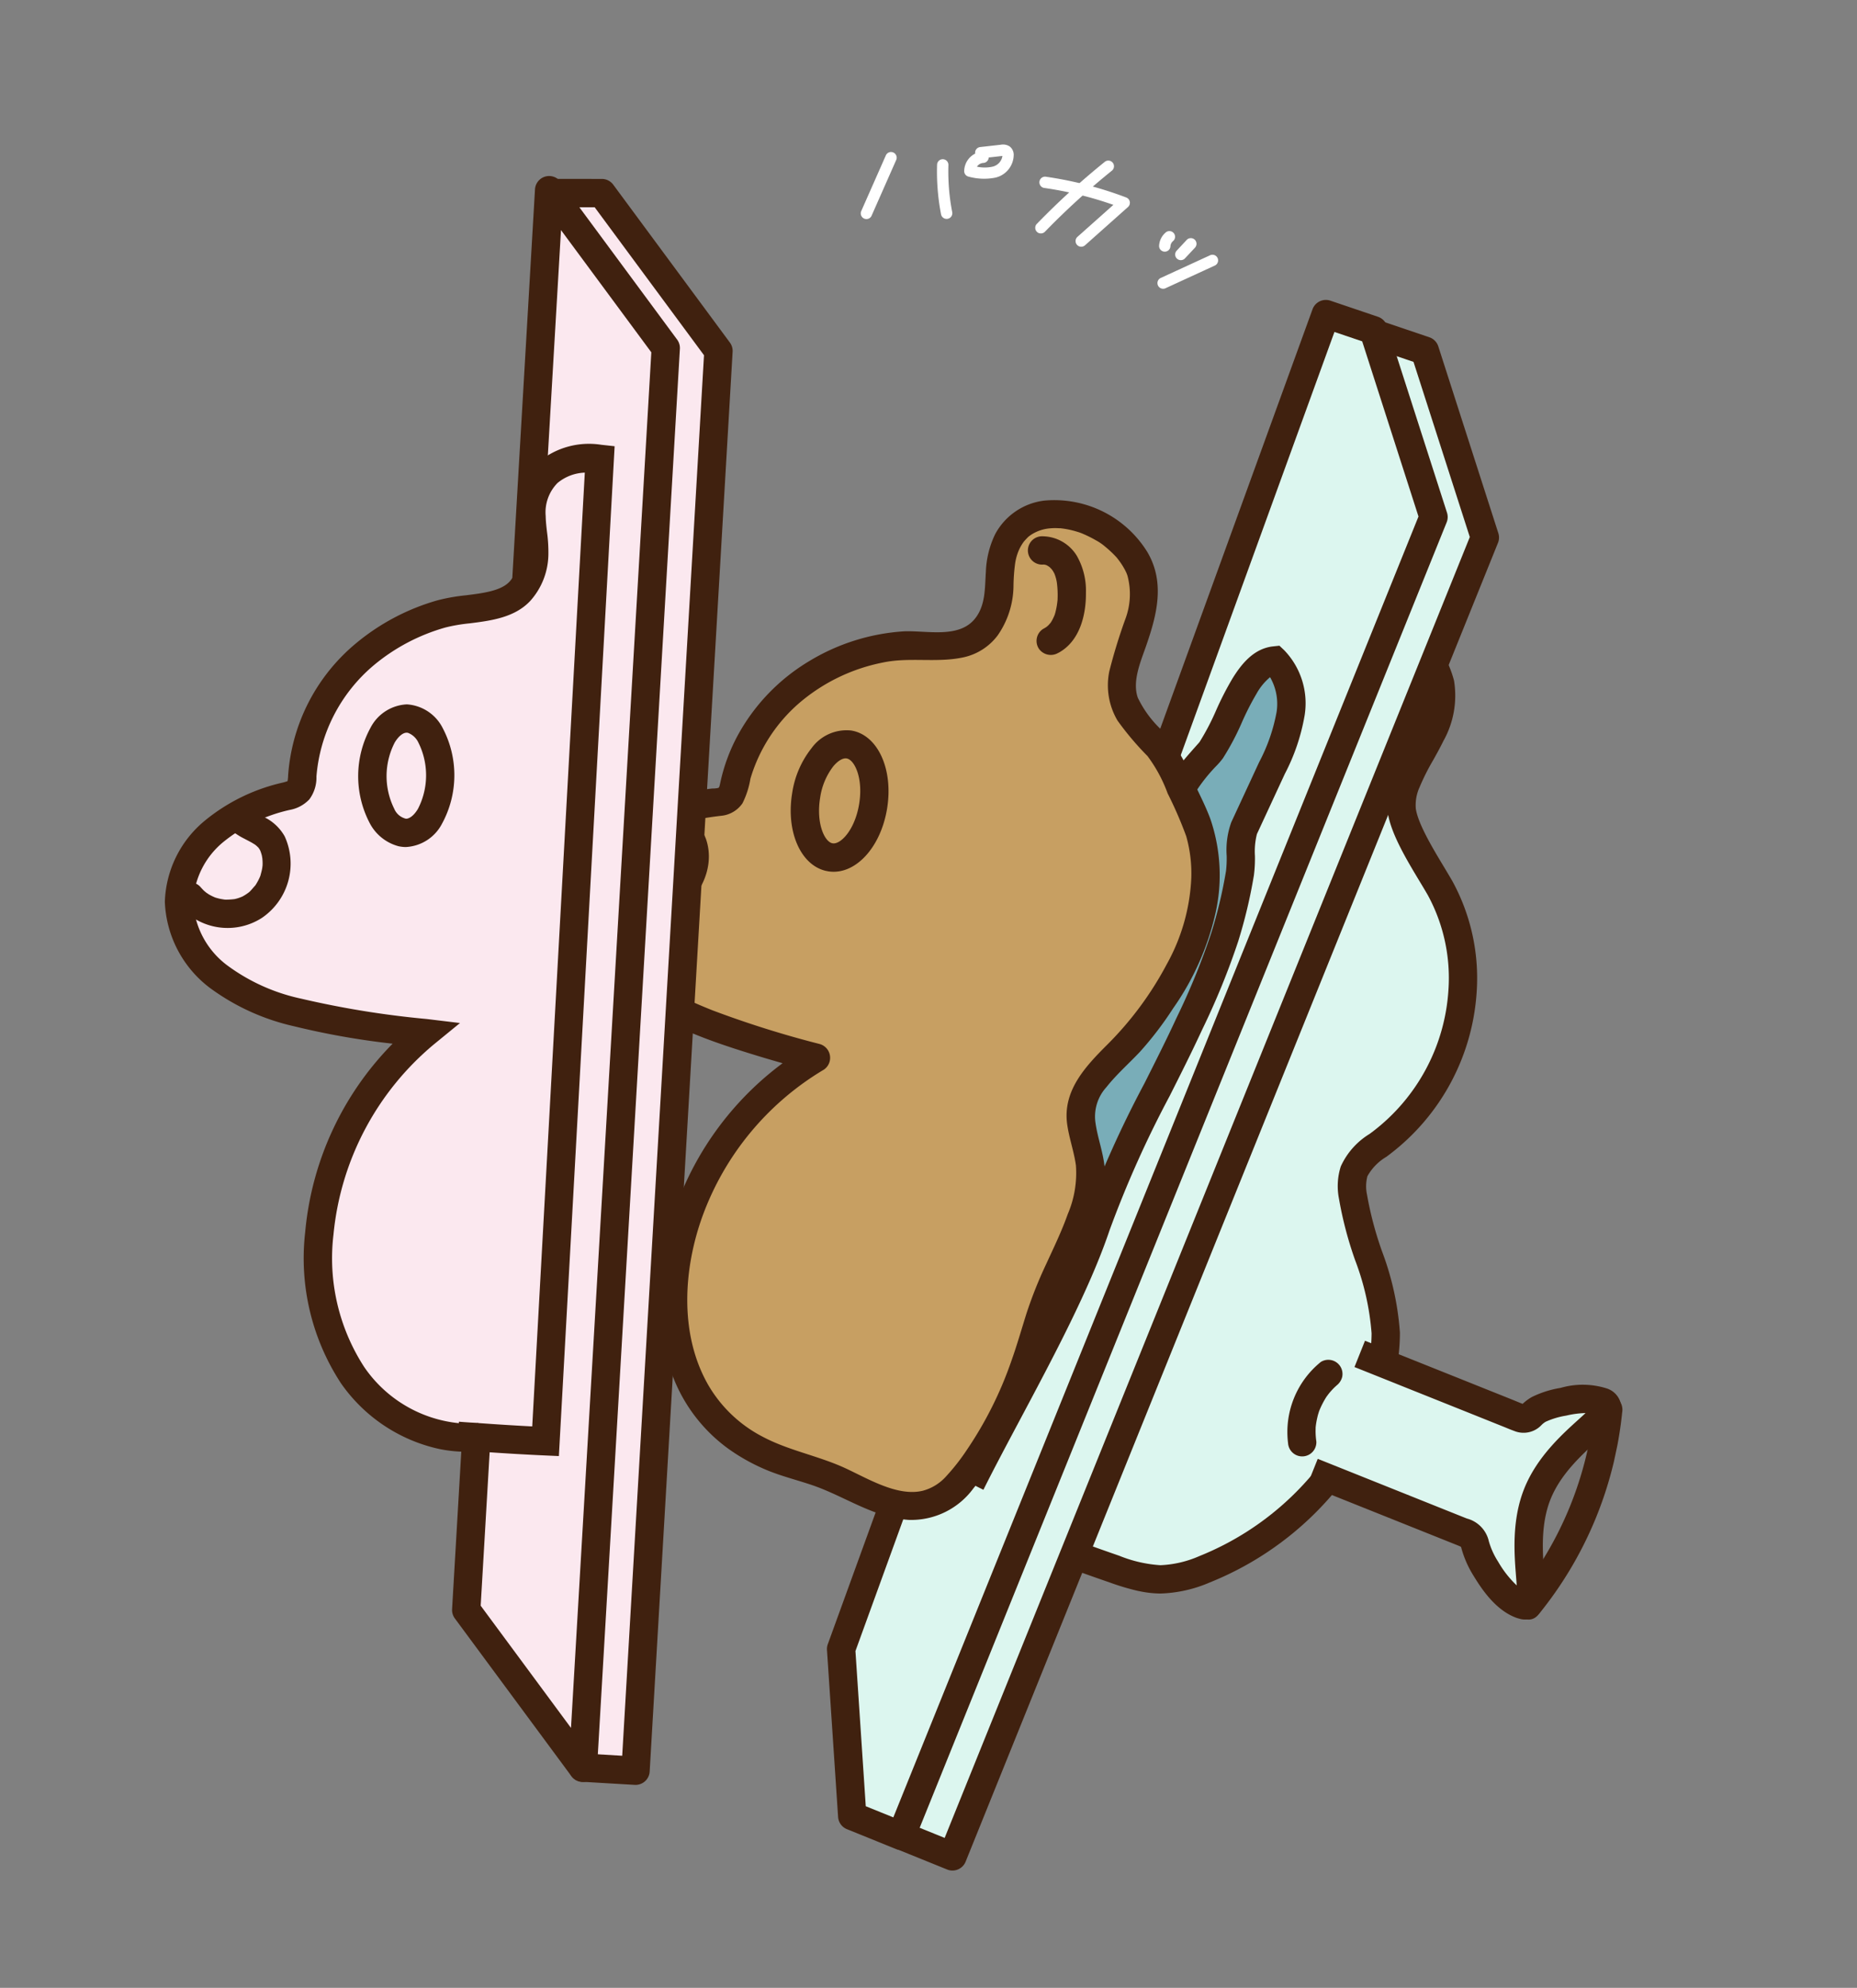
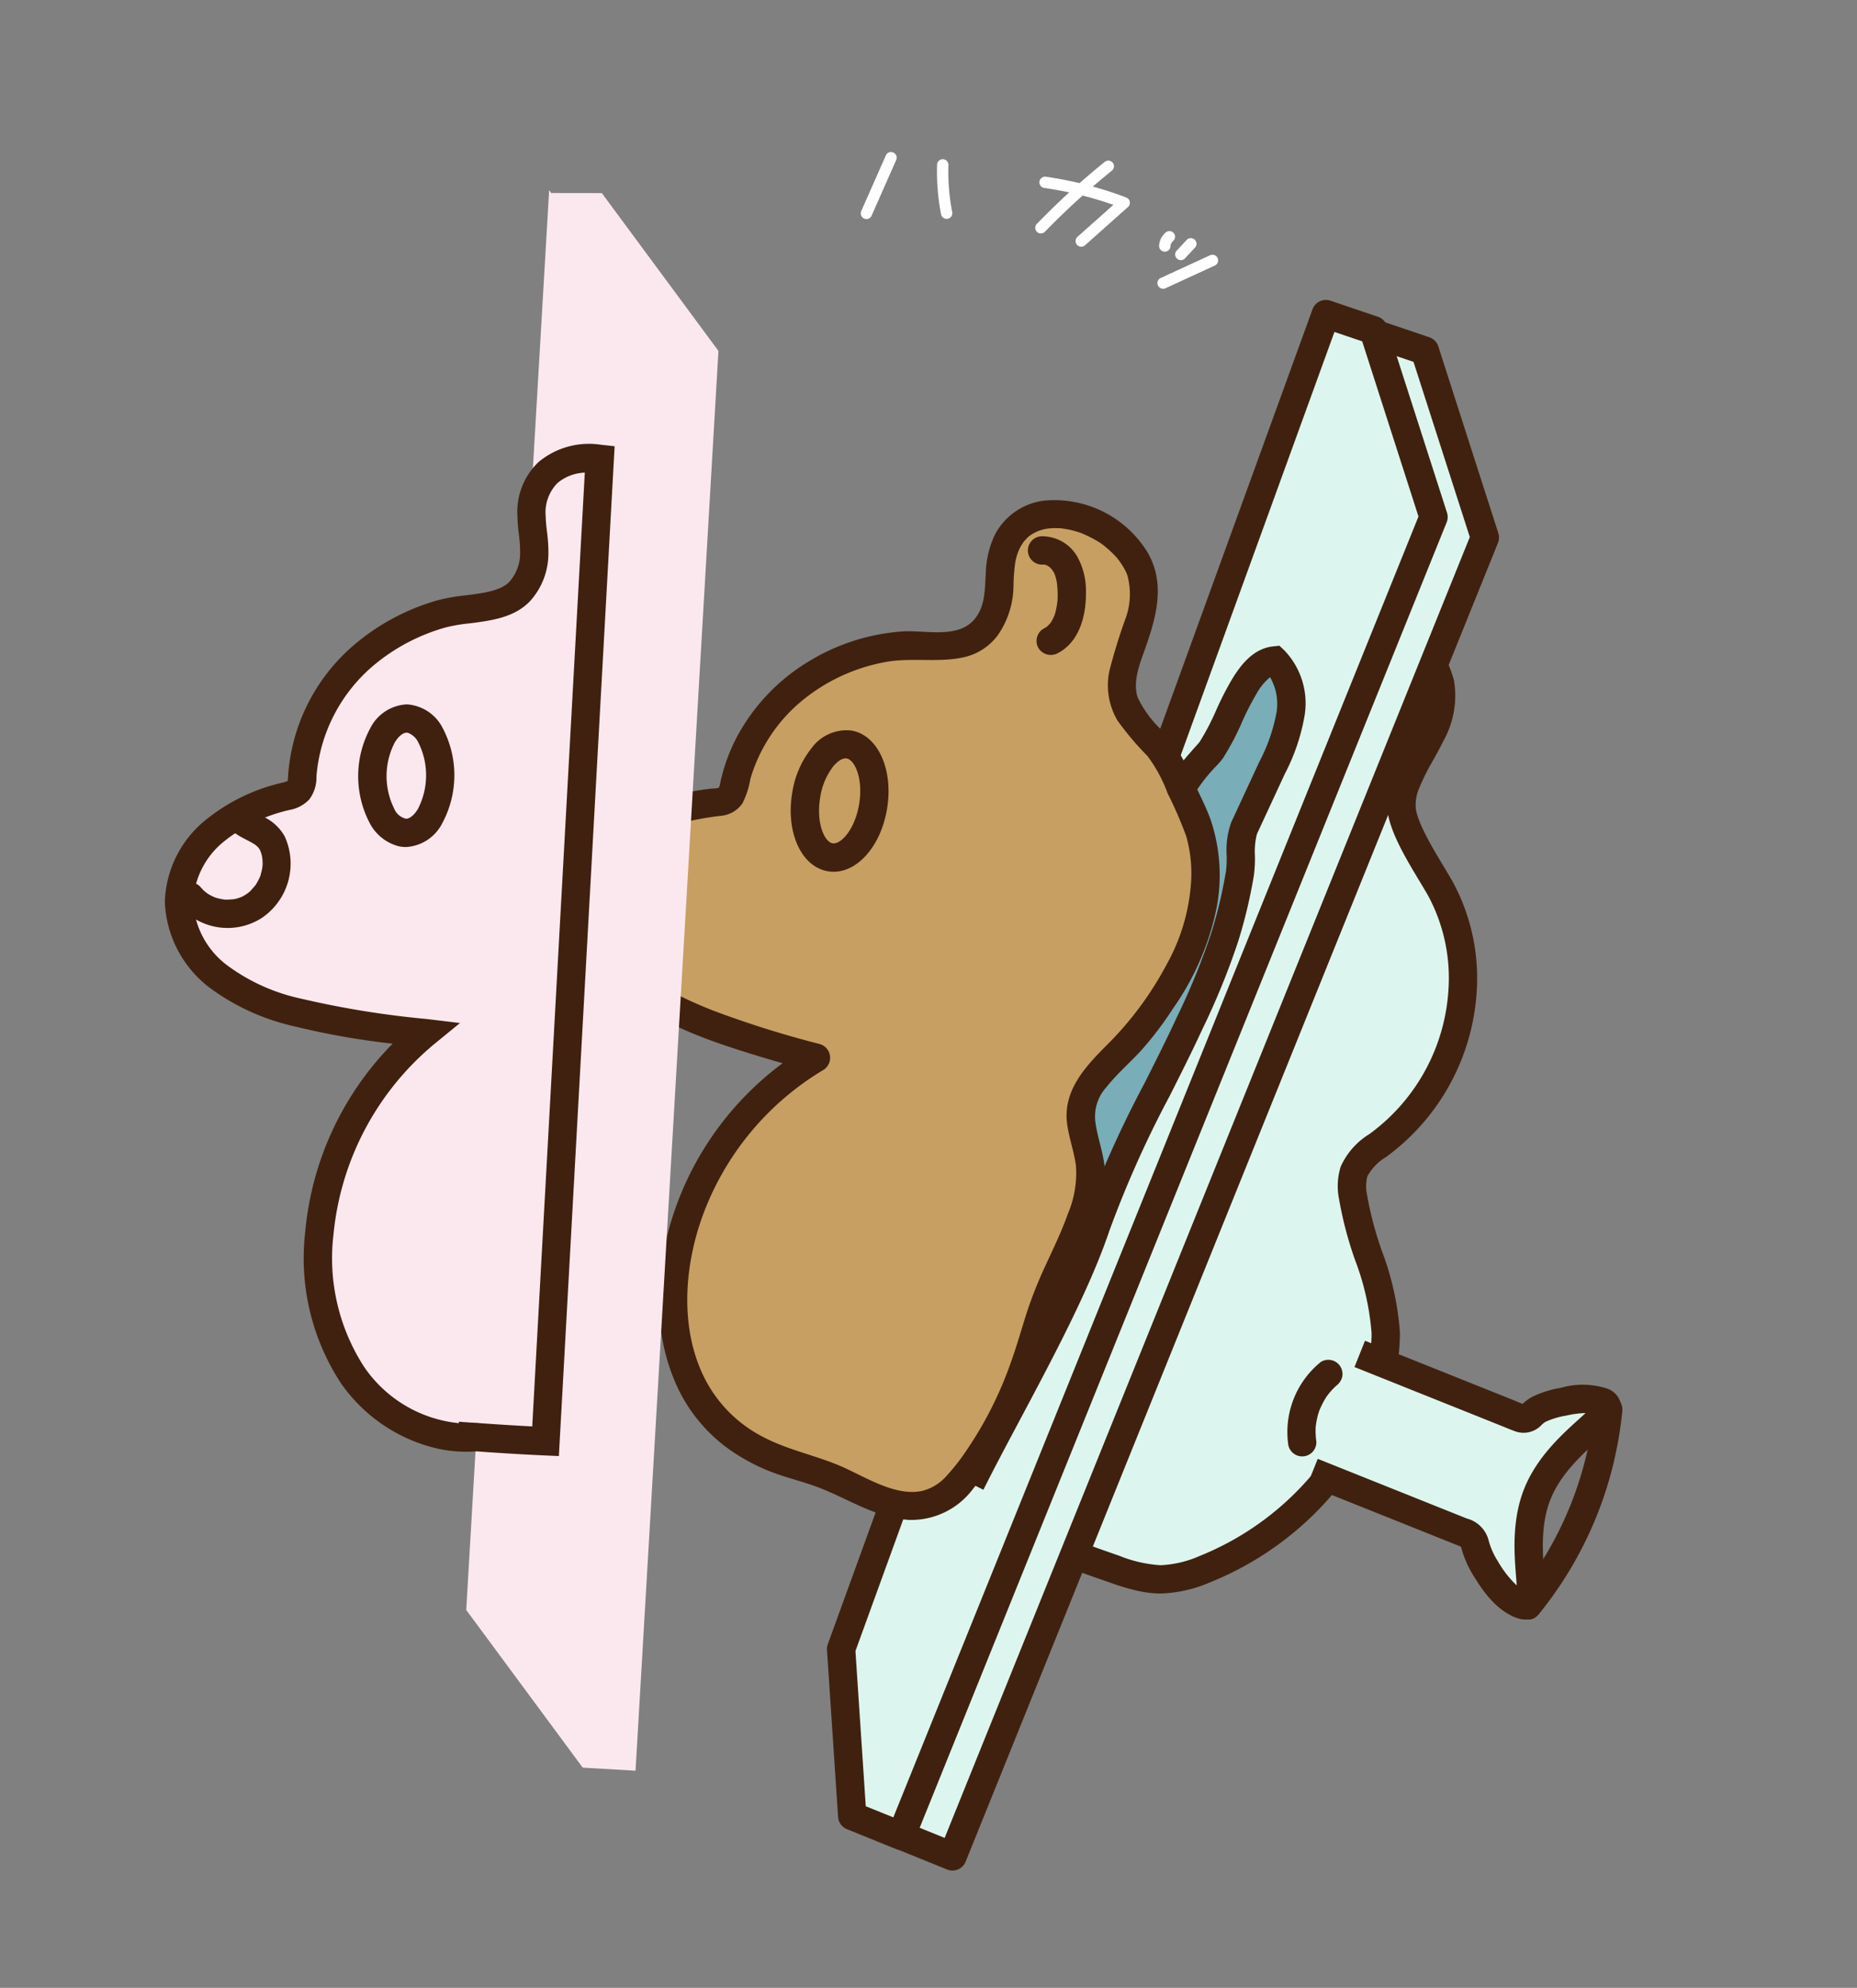
<svg xmlns="http://www.w3.org/2000/svg" width="181.644" height="194.419" viewBox="0 0 181.644 194.419">
  <rect x="0" y="0" width="181.644" height="194.419" fill="#808080" stroke="none" />
  <defs>
    <clipPath id="clip-path">
      <rect id="長方形_1892" data-name="長方形 1892" width="150.241" height="166.828" fill="none" />
    </clipPath>
  </defs>
  <g id="グループ_820" data-name="グループ 820" transform="matrix(0.978, 0.208, -0.208, 0.978, 34.686, 0)">
    <g id="グループ_820-2" data-name="グループ 820" clip-path="url(#clip-path)">
      <path id="パス_25323" data-name="パス 25323" d="M185.654,165.625a11.711,11.711,0,0,0,4.038-1.876,29.639,29.639,0,0,0,12.342-18.008,18.487,18.487,0,0,0,.17-8.277c-1.066-4.461-4.321-8.079-5.912-12.381a5.079,5.079,0,0,1-.408-2.442c.186-1.307,1.194-2.313,2.057-3.311a20.346,20.346,0,0,0,4.654-16.143,18.368,18.368,0,0,0-4.215-9.357c-1.551-1.75-4.486-4.554-5.268-6.665a5.584,5.584,0,0,1-.141-2.846c.284-1.708.945-3.329,1.36-5.009a7.921,7.921,0,0,0-.136-5.1,9.329,9.329,0,0,0-6.359-4.849l-16.377,94.84q4.784.777,9.6,1.372a14.212,14.212,0,0,0,4.6.048" transform="translate(-76.413 -30.914)" fill="#dcf6ef" />
      <path id="パス_25324" data-name="パス 25324" d="M182.525,165.835a23.747,23.747,0,0,1-2.928-.23c-3.144-.386-6.391-.85-9.65-1.38L168.565,164,185.43,66.34l1.425.326a10.712,10.712,0,0,1,7.316,5.635,9.073,9.073,0,0,1,.216,5.993c-.174.7-.385,1.386-.59,2.049a22.063,22.063,0,0,0-.748,2.855,4.224,4.224,0,0,0,.074,2.138c.521,1.409,2.45,3.472,3.858,4.98.422.452.815.873,1.147,1.247a19.779,19.779,0,0,1,4.548,10.068,21.7,21.7,0,0,1-4.976,17.258l-.3.348a5.066,5.066,0,0,0-1.429,2.252,3.915,3.915,0,0,0,.335,1.767,34.04,34.04,0,0,0,2.6,5.135,27.966,27.966,0,0,1,3.358,7.4,19.83,19.83,0,0,1-.165,8.9,30.969,30.969,0,0,1-12.927,18.859,13.124,13.124,0,0,1-4.526,2.08h0a10.435,10.435,0,0,1-2.12.2m-10.752-4.125c2.759.432,5.5.817,8.161,1.144a12.89,12.89,0,0,0,4.148.067,10.565,10.565,0,0,0,3.55-1.672,28.17,28.17,0,0,0,11.759-17.156,17.112,17.112,0,0,0,.175-7.654,25.5,25.5,0,0,0-3.062-6.66,36.607,36.607,0,0,1-2.8-5.562,6.345,6.345,0,0,1-.481-3.119,7.213,7.213,0,0,1,2.093-3.693l.288-.329a18.9,18.9,0,0,0,4.333-15.027,16.986,16.986,0,0,0-3.881-8.648c-.318-.358-.695-.761-1.1-1.193-1.656-1.773-3.717-3.979-4.432-5.91a6.852,6.852,0,0,1-.208-3.554,24.427,24.427,0,0,1,.834-3.22c.2-.652.392-1.27.547-1.9a6.472,6.472,0,0,0-.057-4.2,7.594,7.594,0,0,0-4-3.61Z" transform="translate(-75.124 -29.565)" fill="#40210f" />
      <path id="パス_25325" data-name="パス 25325" d="M187.777,37.44,163.67,174.45l-5.085-.9L154.122,157.8l19.22-137.585,4.887.575Z" transform="translate(-68.687 -9.007)" fill="#dcf6ef" />
      <path id="パス_25326" data-name="パス 25326" d="M162.555,174.721a1.411,1.411,0,0,1-.241-.021l-5.085-.9a1.386,1.386,0,0,1-1.093-.987l-4.463-15.756a1.381,1.381,0,0,1-.039-.569L170.856,18.9a1.39,1.39,0,0,1,1.534-1.185l4.886.575a1.385,1.385,0,0,1,1.04.687l9.548,16.654a1.387,1.387,0,0,1,.162.93L163.92,173.575a1.386,1.386,0,0,1-1.365,1.146m-3.988-3.5,2.864.506L185.211,36.579l-8.951-15.613-2.846-.335L154.421,156.585Z" transform="translate(-67.572 -7.893)" fill="#40210f" />
      <path id="パス_25327" data-name="パス 25327" d="M178.165,35.78,154.058,172.79l-5.085-.9-4.463-15.756L163.73,18.551l4.887.575Z" transform="translate(-64.403 -8.267)" fill="#dcf6ef" />
      <path id="パス_25328" data-name="パス 25328" d="M152.944,173.061a1.411,1.411,0,0,1-.241-.021l-5.085-.9a1.386,1.386,0,0,1-1.093-.987L142.063,155.4a1.381,1.381,0,0,1-.039-.569l19.22-137.585a1.388,1.388,0,0,1,1.534-1.185l4.886.575a1.385,1.385,0,0,1,1.04.687l9.548,16.653a1.387,1.387,0,0,1,.162.93l-24.107,137.01a1.386,1.386,0,0,1-1.365,1.146m-3.988-3.5,2.864.506L175.6,34.919l-8.951-15.612-2.847-.335L144.809,154.924Z" transform="translate(-63.289 -7.153)" fill="#40210f" />
      <path id="パス_25329" data-name="パス 25329" d="M219.379,208.7,232.66,211l2.2.379c.841.145,1.2.239,1.575.989a8.833,8.833,0,0,0,1.527,2.089,8.04,8.04,0,0,0,3.993,2.665c2.666.461-1.609-5.08-.606-10.89s6.905-9.688,4.239-10.148a6.605,6.605,0,0,0-3.583.774,9.134,9.134,0,0,0-2.248,1.254c-.725.633-.67,1.324-1.737,1.182-.41-.055-.818-.141-1.226-.212l-3.6-.622-8.321-1.437-3.37-.582" transform="translate(-97.77 -87.365)" fill="#dcf6ef" />
      <path id="パス_25330" data-name="パス 25330" d="M242.042,217.417a3.044,3.044,0,0,1-.518-.047c-2-.345-3.675-1.924-4.765-3.081A10.136,10.136,0,0,1,235,211.871a1.259,1.259,0,0,0-.08-.142c-.114-.036-.374-.081-.491-.1l-15.476-2.673.472-2.731L234.9,208.9a2.98,2.98,0,0,1,2.579,1.736,7.4,7.4,0,0,0,1.3,1.758,10.125,10.125,0,0,0,2.26,1.89c-.079-.283-.168-.583-.25-.858-.623-2.1-1.564-5.265-1-8.545s2.511-5.959,3.8-7.74c.173-.239.361-.5.533-.747a9.1,9.1,0,0,0-1.747.614l-.082.036a7.848,7.848,0,0,0-1.819,1,2.135,2.135,0,0,0-.312.371,2.413,2.413,0,0,1-2.519,1.141c-.3-.04-.593-.094-.889-.15l-3.991-.692-11.691-2.019.472-2.731,15.292,2.64.425.078c.217.04.434.081.652.113l.006-.009a4.7,4.7,0,0,1,.731-.829,9.958,9.958,0,0,1,2.515-1.441l.081-.036a7.79,7.79,0,0,1,4.383-.874,2.055,2.055,0,0,1,1.7,1.225c.488,1.2-.343,2.348-1.493,3.939-1.206,1.667-2.858,3.952-3.313,6.587s.341,5.324.924,7.283c.55,1.852.948,3.19.094,4.152a1.919,1.919,0,0,1-1.5.632" transform="translate(-97.58 -86.251)" fill="#40210f" />
      <path id="パス_25331" data-name="パス 25331" d="M215.188,199.3a8.818,8.818,0,0,0-1.465,8.428,1.386,1.386,0,0,0,2.672-.737,7.325,7.325,0,0,1-.255-.842c-.034-.142-.058-.287-.088-.431s-.024-.144,0,.043c-.009-.073-.017-.146-.024-.219a7.379,7.379,0,0,1-.03-.879q0-.22.023-.44c.006-.073.013-.146.022-.219-.027.186-.029.2-.006.041a8.212,8.212,0,0,1,.471-1.692c-.134.33.058-.11.088-.169.066-.131.135-.26.209-.387s.151-.251.233-.373c.035-.052.319-.437.107-.164a1.517,1.517,0,0,0,.406-.98,1.386,1.386,0,0,0-2.366-.98" transform="translate(-95.034 -88.641)" fill="#40210f" />
      <path id="パス_25332" data-name="パス 25332" d="M262.675,196.111a34.632,34.632,0,0,1-3.517,19.661c-.824,1.58,1.568,2.983,2.394,1.4a37.2,37.2,0,0,0,3.9-21.059,1.427,1.427,0,0,0-1.386-1.386,1.4,1.4,0,0,0-1.386,1.386" transform="translate(-115.422 -86.782)" fill="#40210f" />
      <path id="パス_25333" data-name="パス 25333" d="M167.721,94.688l-.7-.053c-.825-.063,1.743-4.175,1.881-4.517.855-2.126,1.1-4.646,1.894-6.843.45-1.249,1.088-2.62,2.348-3.041a6.124,6.124,0,0,1,2.62,4.761,18.1,18.1,0,0,1-.676,5.574l-1.445,6.319c-.273,1.195.455,3.113.519,4.39a46.241,46.241,0,0,1-.157,6.457,68.937,68.937,0,0,1-1.616,8.965c-1.573,6.95-4,14.193-4.811,21.265-.938,8.134-4.706,19.274-6.753,27.187" transform="translate(-71.675 -35.757)" fill="#79adb8" />
      <path id="パス_25334" data-name="パス 25334" d="M161.09,164.28l-2.683-.694c.593-2.295,1.323-4.833,2.095-7.519,1.86-6.469,3.968-13.8,4.623-19.48a105.4,105.4,0,0,1,3.095-14.478c.6-2.29,1.226-4.658,1.741-6.935a67.983,67.983,0,0,0,1.587-8.783,44.954,44.954,0,0,0,.154-6.263,10.89,10.89,0,0,0-.246-1.462,8,8,0,0,1-.241-3.305l1.445-6.319a17.051,17.051,0,0,0,.647-5.145,5.2,5.2,0,0,0-1.333-3.2,5.652,5.652,0,0,0-.95,1.827,26.607,26.607,0,0,0-.826,3.069,25.237,25.237,0,0,1-1.086,3.821,7.4,7.4,0,0,1-.424.788,16.23,16.23,0,0,0-1.525,3.055,1.07,1.07,0,0,0-.241-.752,1.294,1.294,0,0,0-.19-.2l-.2,2.539-.7-.053a1.542,1.542,0,0,1-1.253-.814c-.514-.969-.029-2.136,1.692-5.153.126-.222.226-.393.274-.487a23.118,23.118,0,0,0,.941-3.366,29.178,29.178,0,0,1,.92-3.392c.537-1.488,1.386-3.276,3.213-3.885l.61-.2.55.335a7.477,7.477,0,0,1,3.28,5.823,19.425,19.425,0,0,1-.706,6l-1.445,6.319a6.874,6.874,0,0,0,.251,2.119,12.82,12.82,0,0,1,.3,1.892,47.781,47.781,0,0,1-.161,6.651,70.185,70.185,0,0,1-1.645,9.146c-.526,2.324-1.155,4.716-1.764,7.028a103.394,103.394,0,0,0-3.022,14.09c-.681,5.908-2.823,13.357-4.712,19.929-.767,2.669-1.491,5.189-2.076,7.447" transform="translate(-70.596 -34.537)" fill="#40210f" />
      <path id="パス_25335" data-name="パス 25335" d="M126.245,135.155a51.075,51.075,0,0,0-1.031,6.17,43.985,43.985,0,0,1-2.8,13.026c-1.446,3.463-2.668,6.338-6.731,6.436-3.258.079-6.358-1.368-9.591-1.539-4.894-.26-9.475-1.578-12.743-5.727a20.989,20.989,0,0,1-4.01-13.663A28.857,28.857,0,0,1,98.6,119.742a91.36,91.36,0,0,1-12.566-1.333,20.293,20.293,0,0,1-7.919-3.077,9.708,9.708,0,0,1-4.262-7.095,9.434,9.434,0,0,1,3.038-7.064,17.257,17.257,0,0,1,6.866-3.822,2.238,2.238,0,0,0,1.167-.646,2.326,2.326,0,0,0,.291-1.43,17.175,17.175,0,0,1,5.411-12.169,20.247,20.247,0,0,1,7.333-4.41c2.306-.8,5.865-.645,7.521-2.631a5.606,5.606,0,0,0,1.2-3.685c-.024-1.244-.382-2.459-.47-3.7-.555-7.881,10.086-7.291,13.444-2.285a7.924,7.924,0,0,1,1,5c-.123,1.727-.5,3.436-.487,5.168a5.585,5.585,0,0,0,.624,2.781c1.035,1.786,2.849,2.513,4.333,3.811,1.413,1.236,1.847,2.666,2.849,4.2,2.71,4.155,5.53,8.123,4.569,13.4a22.728,22.728,0,0,1-2.195,5.789c-1.279,2.625-2.858,5.109-3.952,7.822-1.355,3.36-.971,4.609.17,7.831.952,2.691.688,5.64.411,8.481a43.339,43.339,0,0,1-.729,4.477" transform="translate(-32.909 -27.936)" fill="#c79f62" />
      <path id="パス_25336" data-name="パス 25336" d="M109.5,121.793c-2.565,0-4.688-2.925-4.866-6.756a9.264,9.264,0,0,1,.948-4.711,4.223,4.223,0,0,1,3.427-2.478c2.628-.134,4.841,2.843,5.023,6.752s-1.74,7.067-4.374,7.189c-.053,0-.1,0-.157,0m-.336-11.177h-.027c-.366.017-.78.4-1.108,1.012a6.568,6.568,0,0,0-.626,3.28c.12,2.566,1.346,4.17,2.126,4.113.787-.037,1.853-1.727,1.735-4.292-.118-2.536-1.312-4.113-2.1-4.113" transform="translate(-46.626 -48.062)" fill="#40210f" />
      <path id="パス_25337" data-name="パス 25337" d="M123.731,133.646a41.845,41.845,0,0,0-.885,5.148c-.155,1.63-.266,3.262-.485,4.886a36.9,36.9,0,0,1-2.432,9.345,20.471,20.471,0,0,1-1.458,2.987,4.671,4.671,0,0,1-1.927,1.846c-2.312,1.118-5.546-.053-7.959-.591-2.806-.625-5.7-.519-8.471-1.311a13.132,13.132,0,0,1-6.286-3.869c-3.791-4.254-4.723-10.553-3.961-16.031A27.73,27.73,0,0,1,98.5,119.585a1.4,1.4,0,0,0-.98-2.365,98.817,98.817,0,0,1-10.876-1.038c-3.157-.543-6.492-1.321-9.084-3.309-2.141-1.643-3.772-4.3-3.358-7.084.436-2.931,2.618-5.21,5.1-6.629a29.763,29.763,0,0,1,4.206-1.77,2.848,2.848,0,0,0,1.782-1.63,8.433,8.433,0,0,0,.259-2.517,15.675,15.675,0,0,1,3.121-8.214,17.9,17.9,0,0,1,7.176-5.586c2.436-1.086,5.158-1.048,7.583-2.128a5.684,5.684,0,0,0,2.859-2.8,8.607,8.607,0,0,0,.5-5.122A18.493,18.493,0,0,1,106.5,67.3a5.215,5.215,0,0,1,.074-1.318,4.255,4.255,0,0,1,.32-.992c.094-.176.2-.344.306-.511.143-.215.027-.042-.007,0,.085-.1.175-.205.268-.3a3.983,3.983,0,0,1,1.605-.964c.191-.06.386-.111.582-.154.074-.016.66-.107.359-.072a8.507,8.507,0,0,1,1.328-.049c.216.008.431.027.646.047.067.007.35.051.085.01.086.013.174.026.259.043a11.883,11.883,0,0,1,1.411.36,5.013,5.013,0,0,1,1.018.417,11.143,11.143,0,0,1,1.185.705c.049.033.277.2.085.054.068.052.136.107.2.163.163.139.323.281.475.431s.293.306.432.466c.019.022.266.351.1.116.093.128.183.259.266.4a6.923,6.923,0,0,1,.691,4.109,52.871,52.871,0,0,0-.483,5.408,6.787,6.787,0,0,0,1.79,4.549A28.759,28.759,0,0,0,123.083,83a14.261,14.261,0,0,1,2.687,3.161,39.37,39.37,0,0,1,2.651,3.721,13.425,13.425,0,0,1,1.331,3.875,19.053,19.053,0,0,1-.588,8.766,32.7,32.7,0,0,1-4.034,8.872c-1.656,2.544-3.361,5.329-2.249,8.442.466,1.3,1.213,2.482,1.682,3.781a10.223,10.223,0,0,1,.21,4.837c-.23,1.751-.656,3.473-1.043,5.194-.39,1.737,2.282,2.48,2.672.737.434-1.932.877-3.859,1.128-5.826a12.607,12.607,0,0,0-.162-5.285c-.441-1.427-1.266-2.686-1.781-4.08a4.264,4.264,0,0,1,.307-3.688c.7-1.414,1.65-2.685,2.47-4.031a33.23,33.23,0,0,0,2.308-4.867,26.259,26.259,0,0,0,2.115-9.887,17.011,17.011,0,0,0-2.4-8.971c-.854-1.356-1.932-2.6-2.866-3.9a14.691,14.691,0,0,0-3.379-3.491,10.594,10.594,0,0,1-3.179-2.754c-.865-1.437-.465-3.451-.266-5.018.412-3.23.575-6.524-1.769-9.095a10.7,10.7,0,0,0-10.934-2.828,6.308,6.308,0,0,0-4,4.2,9.125,9.125,0,0,0-.124,3.8c.221,1.551.654,3.17-.071,4.66-1.116,2.294-4.389,2.138-6.563,2.7a20.359,20.359,0,0,0-8.5,4.82,19.163,19.163,0,0,0-5.221,8.316,17.338,17.338,0,0,0-.766,4.882c0,.181,0,.363-.007.543s-.168.287-.007.161a2.488,2.488,0,0,1-.65.22q-1.282.425-2.516.975a13.932,13.932,0,0,0-7.239,6.644,9.627,9.627,0,0,0,.562,9.222c3.906,6.25,12.307,7.226,18.985,7.811,1.878.164,3.759.276,5.641.389q-.49-1.183-.98-2.366a30.265,30.265,0,0,0-9.067,16.086c-1.239,6.107-.7,12.964,2.809,18.27a15.626,15.626,0,0,0,6.776,5.8,19.116,19.116,0,0,0,4.094,1.259c1.531.288,3.067.336,4.608.513,3.364.386,6.573,1.866,10.017,1.37a7.534,7.534,0,0,0,5.548-4.328,35.4,35.4,0,0,0,3.388-10.162c.362-2.015.6-4.054.774-6.093a45.052,45.052,0,0,1,.915-5.962c.387-1.738-2.284-2.48-2.672-.737" transform="translate(-31.829 -26.8)" fill="#40210f" />
-       <path id="パス_25338" data-name="パス 25338" d="M73.185,136.783a6.224,6.224,0,0,0,7.974.854c2.431-1.775,3.6-5.438,1.983-8.148a4.589,4.589,0,0,0-1.96-1.725c-.325-.16-.661-.3-.987-.459-.152-.075-.3-.152-.45-.238-.073-.043-.142-.09-.214-.134-.244-.147.116.113-.116-.093a1.418,1.418,0,0,0-1.96,0,1.4,1.4,0,0,0,0,1.96,25.891,25.891,0,0,0,2.982,1.733c.13.088-.014-.013-.033-.029.062.055.12.115.183.17,0,0,.139.152.066.063s.059.091.059.09a3.148,3.148,0,0,1,.2.377c-.014-.033-.056-.145-.01,0,.028.091.058.182.083.274.033.124.052.253.085.377.04.155,0-.03,0-.058.006.063.012.125.017.188a6.279,6.279,0,0,1-.015.879c-.012.164,0-.033.007-.057-.013.062-.022.124-.035.186-.025.124-.055.246-.089.368s-.073.241-.115.36c-.021.059-.043.118-.067.177.053-.131.039-.086-.013.014a6.168,6.168,0,0,1-.412.7c-.036.052-.072.1-.11.153.016-.021.125-.152.021-.037s-.195.218-.3.32c-.09.088-.183.17-.279.251.17-.145-.058.038-.123.081-.122.08-.248.153-.378.221-.054.028-.11.055-.166.082.121-.06.107-.038-.01,0a6.463,6.463,0,0,1-.71.2c-.264.06.151,0-.12.021-.144.011-.287.02-.431.021-.166,0-.329-.019-.494-.021s.037.009.062.013c-.081-.013-.162-.027-.243-.043a5.237,5.237,0,0,1-.827-.244c.236.09-.1-.052-.17-.092a4.531,4.531,0,0,1-.42-.254c-.05-.034-.1-.069-.15-.106.11.084.077.064-.006-.016-.118-.115-.237-.226-.348-.349a1.386,1.386,0,0,0-1.96,1.96" transform="translate(-32.439 -56.353)" fill="#40210f" />
      <path id="パス_25339" data-name="パス 25339" d="M141.4,78.066c1.809-1.534,1.891-4.181,1.411-6.324a6.85,6.85,0,0,0-1.636-3.354,3.975,3.975,0,0,0-3.788-1.126,1.386,1.386,0,0,0,.737,2.673c.35-.09-.129-.032.067-.025.1,0,.209-.006.314,0-.2-.019-.047,0,.066.033.053.015.307.124.088.018.078.038.154.078.228.122,0,0,.289.2.178.113s.129.126.15.147.235.272.157.171a3.855,3.855,0,0,1,.465.892,9.364,9.364,0,0,1,.351,1.3c.016.079.029.159.044.239.071.381-.011-.167.011.057.021.2.041.407.049.613s.008.407,0,.611c0,.1-.018.2-.022.3,0-.125.028-.159,0-.012a5.231,5.231,0,0,1-.134.573c-.028.092-.063.182-.095.273-.065.187.149-.267-.025.035-.038.066-.072.134-.112.2,0,0-.2.287-.087.141s-.091.1-.116.123a3.41,3.41,0,0,1-.26.238,1.393,1.393,0,0,0,0,1.96,1.422,1.422,0,0,0,1.96,0" transform="translate(-60.773 -29.925)" fill="#40210f" />
      <path id="パス_25340" data-name="パス 25340" d="M60.262,36.978,81.219,174.505l-5.1.775-9.266-13.5L41.077,25.268l4.814-1.017Z" transform="translate(-18.307 -10.808)" fill="#fbe8ef" />
-       <path id="パス_25341" data-name="パス 25341" d="M75,175.552a1.387,1.387,0,0,1-1.142-.6l-9.265-13.5a1.377,1.377,0,0,1-.219-.527L38.6,24.411A1.387,1.387,0,0,1,39.676,22.8L44.49,21.78A1.387,1.387,0,0,1,45.7,22.1l14.37,12.728a1.383,1.383,0,0,1,.451.828L81.474,173.182a1.386,1.386,0,0,1-1.162,1.579l-5.1.775a1.394,1.394,0,0,1-.208.016M67.041,160.12l8.609,12.545,2.875-.436L57.853,36.569,44.381,24.637l-2.8.593Z" transform="translate(-17.192 -9.693)" fill="#40210f" />
      <path id="パス_25342" data-name="パス 25342" d="M54.932,38.41,75.889,175.937,61.518,163.209,40.562,25.682Z" transform="translate(-18.077 -11.446)" fill="#fbe8ef" />
-       <path id="パス_25343" data-name="パス 25343" d="M74.775,176.208a1.384,1.384,0,0,1-.919-.348L59.485,163.133a1.39,1.39,0,0,1-.451-.829L38.077,24.777a1.386,1.386,0,0,1,2.289-1.246l14.37,12.728a1.383,1.383,0,0,1,.451.828L76.145,174.614a1.386,1.386,0,0,1-1.37,1.595M61.7,161.39l11.129,9.857L52.524,38,41.394,28.144Z" transform="translate(-16.963 -10.331)" fill="#40210f" />
      <path id="パス_25344" data-name="パス 25344" d="M28.552,77.076c.277,1.213.818,2.358,1.033,3.584a5.605,5.605,0,0,1-.616,3.825c-1.33,2.217-4.871,2.609-7.027,3.757a20.248,20.248,0,0,0-6.567,5.485A17.176,17.176,0,0,0,11.9,106.583a2.329,2.329,0,0,1-.068,1.458,2.241,2.241,0,0,1-1.054.818,17.263,17.263,0,0,0-6.2,4.832,9.431,9.431,0,0,0-1.916,7.447,9.706,9.706,0,0,0,5.3,6.355,20.286,20.286,0,0,0,8.3,1.822,91.207,91.207,0,0,0,12.622-.615A28.859,28.859,0,0,0,22.835,150,20.99,20.99,0,0,0,28.9,162.884c3.466,3.225,8.606,4.8,13.117,3.415-.606.084-1.211.175-1.817.254.606-.079,1.211-.171,1.817-.254.105-.032.213-.058.318-.094-.1.036-.212.062-.318.094q3.353-.463,6.694-1.012l-14.8-95.1c-3.452.349-6.342,2.575-5.357,6.887" transform="translate(-1.115 -31.281)" fill="#fbe8ef" />
      <path id="パス_25345" data-name="パス 25345" d="M37.47,166.974a15.838,15.838,0,0,1-10.632-4.289,22.315,22.315,0,0,1-6.495-13.729,30.09,30.09,0,0,1,4.533-19.81,75.031,75.031,0,0,1-9.787.34,21.978,21.978,0,0,1-8.863-1.97,11.081,11.081,0,0,1-6.033-7.307,10.716,10.716,0,0,1,2.164-8.566,18.38,18.38,0,0,1,6.684-5.237,4.069,4.069,0,0,0,.44-.242,4.022,4.022,0,0,0-.06-.533A18.472,18.472,0,0,1,13.16,91.668,21.74,21.74,0,0,1,20.176,85.8a18.661,18.661,0,0,1,2.6-1.048c1.6-.555,3.25-1.128,3.891-2.2a4.241,4.241,0,0,0,.44-2.873,12.615,12.615,0,0,0-.5-1.781c-.185-.553-.375-1.124-.515-1.732h0A6.733,6.733,0,0,1,27,70.532,7.717,7.717,0,0,1,32.654,67.6l1.307-.132,15.213,97.751-1.353.225c-2.088.347-4.256.675-6.624,1a13.029,13.029,0,0,1-3.727.531M30.9,125.8l-2.05,2.557A27.653,27.653,0,0,0,23.1,148.618a19.556,19.556,0,0,0,5.631,12.038,12.746,12.746,0,0,0,10.2,3.451l-.018-.142c.371-.048.741-.1,1.111-.154l.637-.1c.038-.011.076-.021.114-.033l.007.023c1.852-.256,3.579-.512,5.24-.777L31.644,70.6a4.413,4.413,0,0,0-2.4,1.548,4.083,4.083,0,0,0-.46,3.4c.109.477.271.96.441,1.471a14.85,14.85,0,0,1,.606,2.182,6.948,6.948,0,0,1-.793,4.777c-1.159,1.932-3.39,2.707-5.358,3.39a16.356,16.356,0,0,0-2.205.877,18.962,18.962,0,0,0-6.12,5.1,15.881,15.881,0,0,0-3.205,11.8,3.553,3.553,0,0,1-.218,2.326,3.487,3.487,0,0,1-1.65,1.4,15.745,15.745,0,0,0-5.713,4.427,8.071,8.071,0,0,0-1.667,6.329,8.307,8.307,0,0,0,4.571,5.4,18.746,18.746,0,0,0,7.734,1.674,90.422,90.422,0,0,0,12.43-.609Z" transform="translate(0 -30.066)" fill="#40210f" />
      <path id="パス_25346" data-name="パス 25346" d="M34.233,133.341a4.482,4.482,0,0,1-3.257-1.631,9.9,9.9,0,0,1-1.86-9.136,4.225,4.225,0,0,1,3.005-2.976,4.227,4.227,0,0,1,3.929,1.564,9.906,9.906,0,0,1,1.86,9.135,4.226,4.226,0,0,1-3.005,2.976,3.387,3.387,0,0,1-.672.067M32.8,122.3a.687.687,0,0,0-.123.012c-.359.074-.71.511-.94,1.171a7.164,7.164,0,0,0,1.3,6.364,1.652,1.652,0,0,0,1.323.71c.359-.074.711-.511.94-1.171a7.168,7.168,0,0,0-1.3-6.364,1.853,1.853,0,0,0-1.2-.722" transform="translate(-12.785 -53.271)" fill="#40210f" />
      <path id="パス_25347" data-name="パス 25347" d="M2.368,153.733a6.2,6.2,0,0,0,8.307-.368,6.421,6.421,0,0,0,.533-8.267A4.583,4.583,0,0,0,8.967,143.7c-.365-.118-.739-.208-1.106-.322-.162-.05-.324-.1-.481-.166.228.093.027.01-.014-.014-.109-.064-.22-.122-.327-.19a1.4,1.4,0,0,0-1.9.5,1.416,1.416,0,0,0,.5,1.9,6.515,6.515,0,0,0,1.73.723c.267.076.535.146.8.229.12.038.238.085.359.123.151.048-.018-.008-.042-.019.074.037.15.072.222.112s.308.2.134.063a2.358,2.358,0,0,1,.323.321c.1.121,0,0-.018-.021.035.055.072.11.105.166a4.5,4.5,0,0,1,.214.406c-.1-.2.016.052.042.129.044.134.083.27.115.407.028.117.048.237.07.356.03.161-.01-.049-.011-.069,0,.08.014.161.018.241.013.265-.008.523-.02.787-.008.162.007-.047.011-.068-.011.06-.021.12-.032.179-.027.139-.059.277-.1.413s-.082.271-.13.4c-.021.057-.042.114-.065.17.011-.024.1-.187.017-.055-.134.225-.247.458-.391.678s-.036.054,0,.009c-.038.047-.077.093-.116.139-.08.091-.162.178-.249.263s-.177.165-.269.243c-.12.1.018-.016.037-.029-.084.059-.17.116-.257.17q-.157.1-.323.18c-.055.028-.111.053-.166.08.023-.011.2-.069.047-.022a7.289,7.289,0,0,1-.83.233c-.061.011-.121.022-.183.031.135-.02.136-.014,0-.008s-.288.016-.432.014-.288-.011-.431-.022c-.274-.023-.052-.011,0,0-.08-.017-.161-.03-.242-.048-.14-.032-.278-.069-.415-.113-.084-.027-.407-.171-.183-.059-.146-.073-.293-.144-.433-.229-.069-.042-.42-.3-.222-.139a1.422,1.422,0,0,0-1.96,0,1.4,1.4,0,0,0,0,1.96" transform="translate(-0.876 -63.651)" fill="#40210f" />
      <path id="パス_25348" data-name="パス 25348" d="M95.735,13.439a.574.574,0,0,1-.114-.012.555.555,0,0,1-.429-.656l1.226-5.856a.555.555,0,0,1,1.085.228L96.277,13a.554.554,0,0,1-.542.441" transform="translate(-42.418 -2.885)" fill="#fff" />
      <path id="パス_25349" data-name="パス 25349" d="M108.486,11.522a.554.554,0,0,1-.511-.338,21.915,21.915,0,0,1-1.388-4.663.554.554,0,1,1,1.091-.2A20.784,20.784,0,0,0,109,10.75a.554.554,0,0,1-.51.771" transform="translate(-47.499 -2.615)" fill="#fff" />
-       <path id="パス_25350" data-name="パス 25350" d="M112.015,4.887a.554.554,0,0,1-.54-.429,1.943,1.943,0,0,1,.695-1.909c0-.009-.007-.018-.011-.028a.555.555,0,0,1,.351-.7l1.936-.645a1.174,1.174,0,0,1,.884-.01,1.035,1.035,0,0,1,.541.676,2.308,2.308,0,0,1-1.282,2.595,5.679,5.679,0,0,1-2.567.45Zm1.526-2.241a.555.555,0,0,1-.415.635.81.81,0,0,0-.525.484,3.611,3.611,0,0,0,1.479-.313,1.263,1.263,0,0,0,.743-1.233l-.027.009Z" transform="translate(-49.661 -0.482)" fill="#fff" />
      <path id="パス_25351" data-name="パス 25351" d="M130.066,11.049a.554.554,0,0,1-.446-.882l2.786-3.792a35.883,35.883,0,0,0-6.985-.208.555.555,0,0,1-.075-1.106,36.935,36.935,0,0,1,8.14.348.554.554,0,0,1,.362.876l-3.334,4.538a.555.555,0,0,1-.447.226" transform="translate(-55.632 -2.218)" fill="#fff" />
      <path id="パス_25352" data-name="パス 25352" d="M126.383,8.383a.554.554,0,0,1-.469-.849A73.788,73.788,0,0,1,131.167.2a.555.555,0,0,1,.86.7,72.72,72.72,0,0,0-5.174,7.217.554.554,0,0,1-.47.26" transform="translate(-56.077 0)" fill="#fff" />
      <path id="パス_25353" data-name="パス 25353" d="M148.42,12.041a.555.555,0,0,1-.547-.464,1.827,1.827,0,0,1,.368-1.414.554.554,0,0,1,.868.691.71.71,0,0,0-.141.542.554.554,0,0,1-.457.637.508.508,0,0,1-.091.008" transform="translate(-65.892 -4.437)" fill="#fff" />
      <path id="パス_25354" data-name="パス 25354" d="M151.517,12.713a.547.547,0,0,1-.285-.08.553.553,0,0,1-.188-.761l.739-1.227a.554.554,0,1,1,.949.573l-.739,1.227a.554.554,0,0,1-.475.268" transform="translate(-67.279 -4.624)" fill="#fff" />
      <path id="パス_25355" data-name="パス 25355" d="M149.514,16.737a.554.554,0,0,1-.332-1l4.257-3.174a.554.554,0,1,1,.662.889l-4.256,3.174a.551.551,0,0,1-.331.11" transform="translate(-66.386 -5.551)" fill="#fff" />
    </g>
  </g>
</svg>